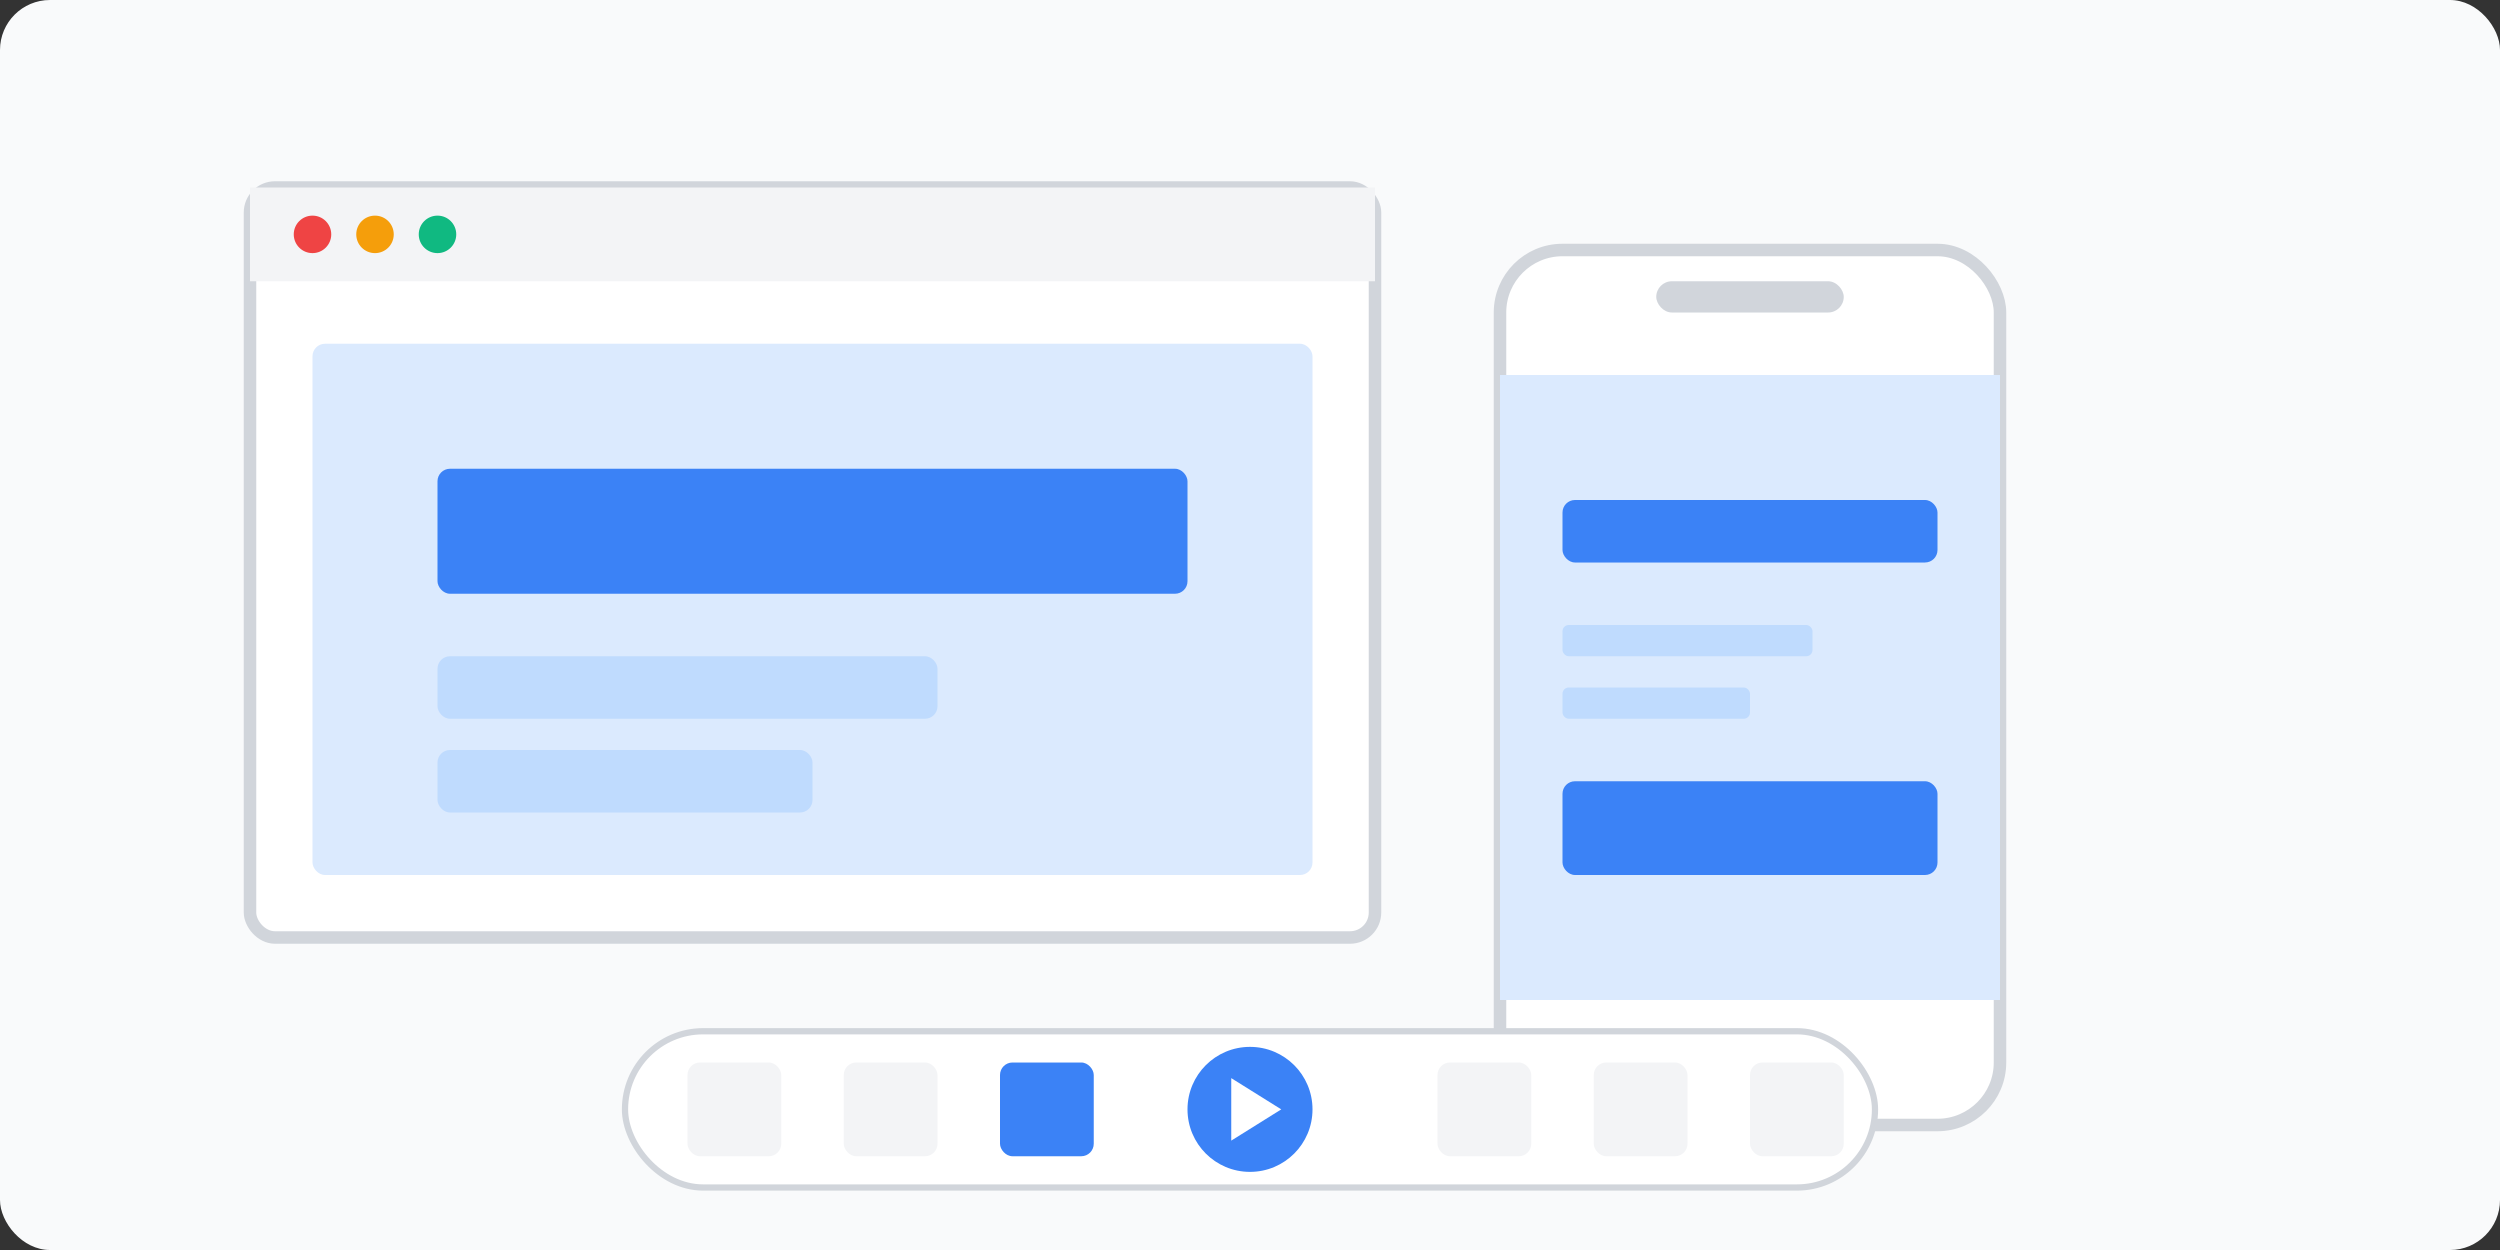
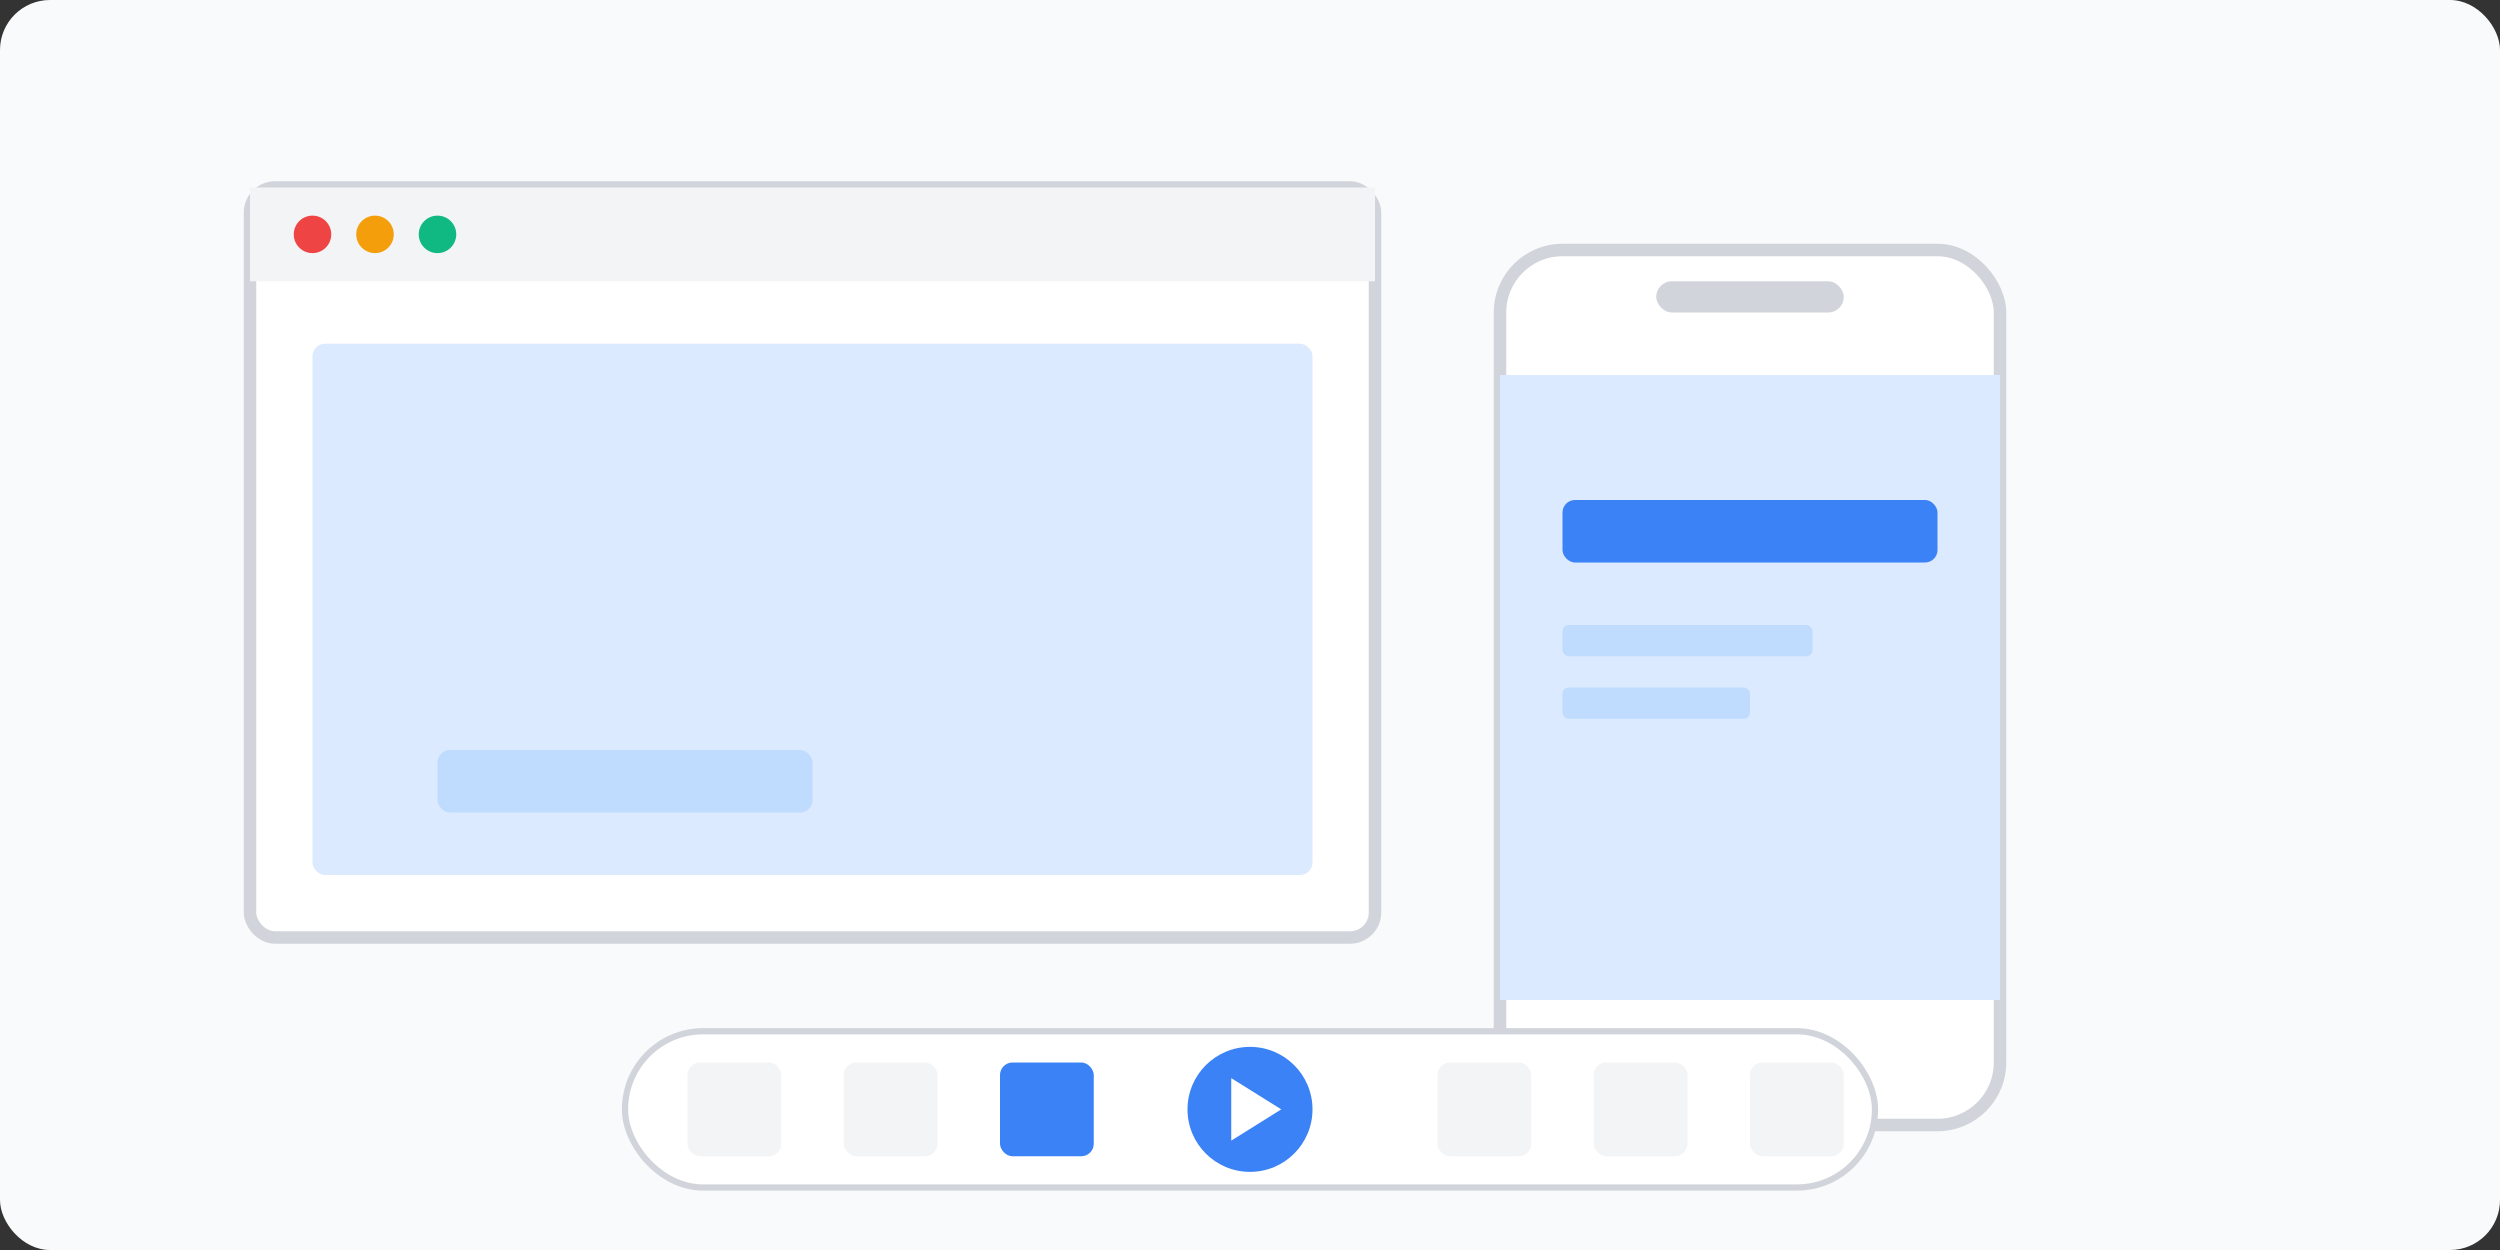
<svg xmlns="http://www.w3.org/2000/svg" width="400" height="200" viewBox="0 0 400 200">
  <rect x="0" y="0" width="400" height="200" fill="#333333" stroke="none" />
  <rect width="400" height="200" fill="#f9fafb" rx="8" />
  <rect x="40" y="30" width="180" height="120" fill="#ffffff" rx="4" stroke="#d1d5db" stroke-width="2" />
  <rect x="40" y="30" width="180" height="15" fill="#f3f4f6" rx="4 4 0 0" />
  <circle cx="50" cy="37.5" r="3" fill="#ef4444" />
  <circle cx="60" cy="37.5" r="3" fill="#f59e0b" />
  <circle cx="70" cy="37.5" r="3" fill="#10b981" />
  <rect x="50" y="55" width="160" height="85" fill="#dbeafe" rx="2" />
-   <rect x="70" y="75" width="120" height="20" fill="#3b82f6" rx="2" />
-   <rect x="70" y="105" width="80" height="10" fill="#bfdbfe" rx="2" />
  <rect x="70" y="120" width="60" height="10" fill="#bfdbfe" rx="2" />
  <rect x="240" y="40" width="80" height="140" fill="#ffffff" rx="10" stroke="#d1d5db" stroke-width="2" />
  <rect x="240" y="60" width="80" height="100" fill="#dbeafe" />
  <rect x="250" y="80" width="60" height="10" fill="#3b82f6" rx="2" />
  <rect x="250" y="100" width="40" height="5" fill="#bfdbfe" rx="1" />
  <rect x="250" y="110" width="30" height="5" fill="#bfdbfe" rx="1" />
-   <rect x="250" y="125" width="60" height="15" fill="#3b82f6" rx="2" />
  <rect x="265" y="45" width="30" height="5" fill="#d1d5db" rx="2.5" />
  <rect x="275" y="170" width="10" height="5" fill="#d1d5db" rx="2.5" />
  <rect x="100" y="165" width="200" height="25" fill="#ffffff" rx="12.5" stroke="#d1d5db" stroke-width="1" />
  <rect x="110" y="170" width="15" height="15" fill="#f3f4f6" rx="2" />
  <rect x="135" y="170" width="15" height="15" fill="#f3f4f6" rx="2" />
  <rect x="160" y="170" width="15" height="15" fill="#3b82f6" rx="2" />
  <circle cx="200" cy="177.5" r="10" fill="#3b82f6" />
  <polygon points="197,172.5 197,182.5 205,177.5" fill="#ffffff" />
  <rect x="230" y="170" width="15" height="15" fill="#f3f4f6" rx="2" />
  <rect x="255" y="170" width="15" height="15" fill="#f3f4f6" rx="2" />
  <rect x="280" y="170" width="15" height="15" fill="#f3f4f6" rx="2" />
</svg>